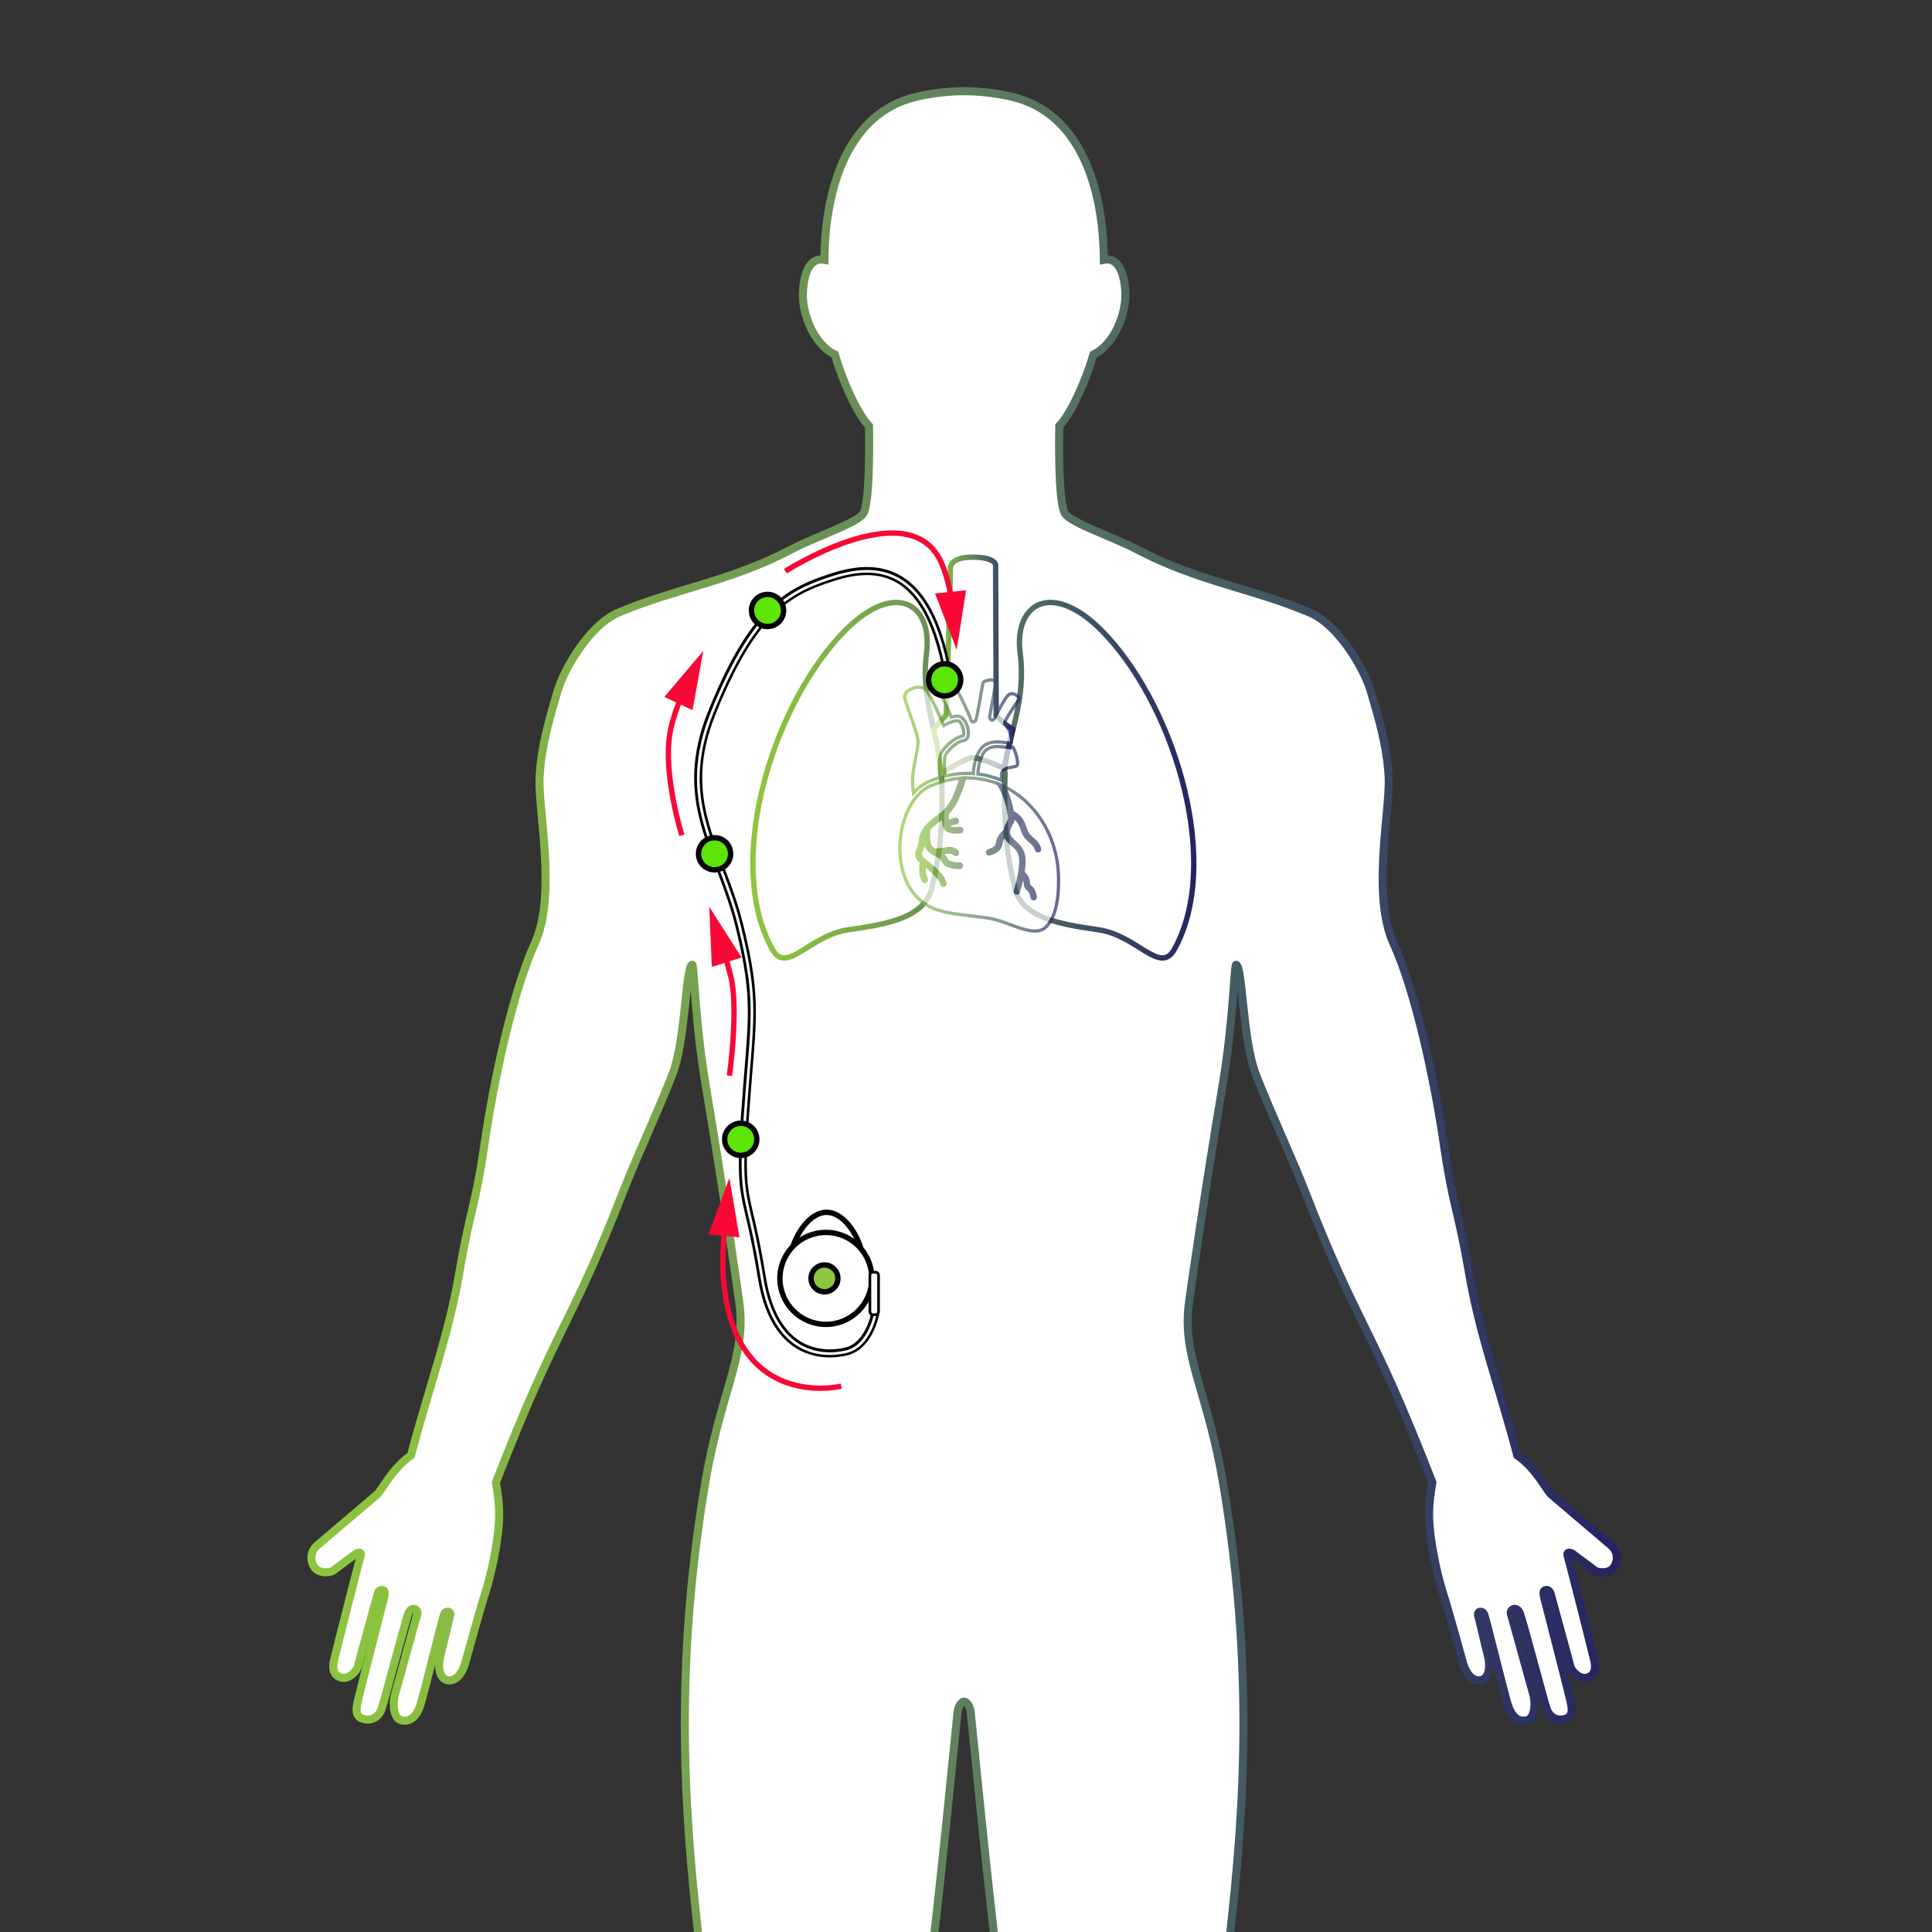
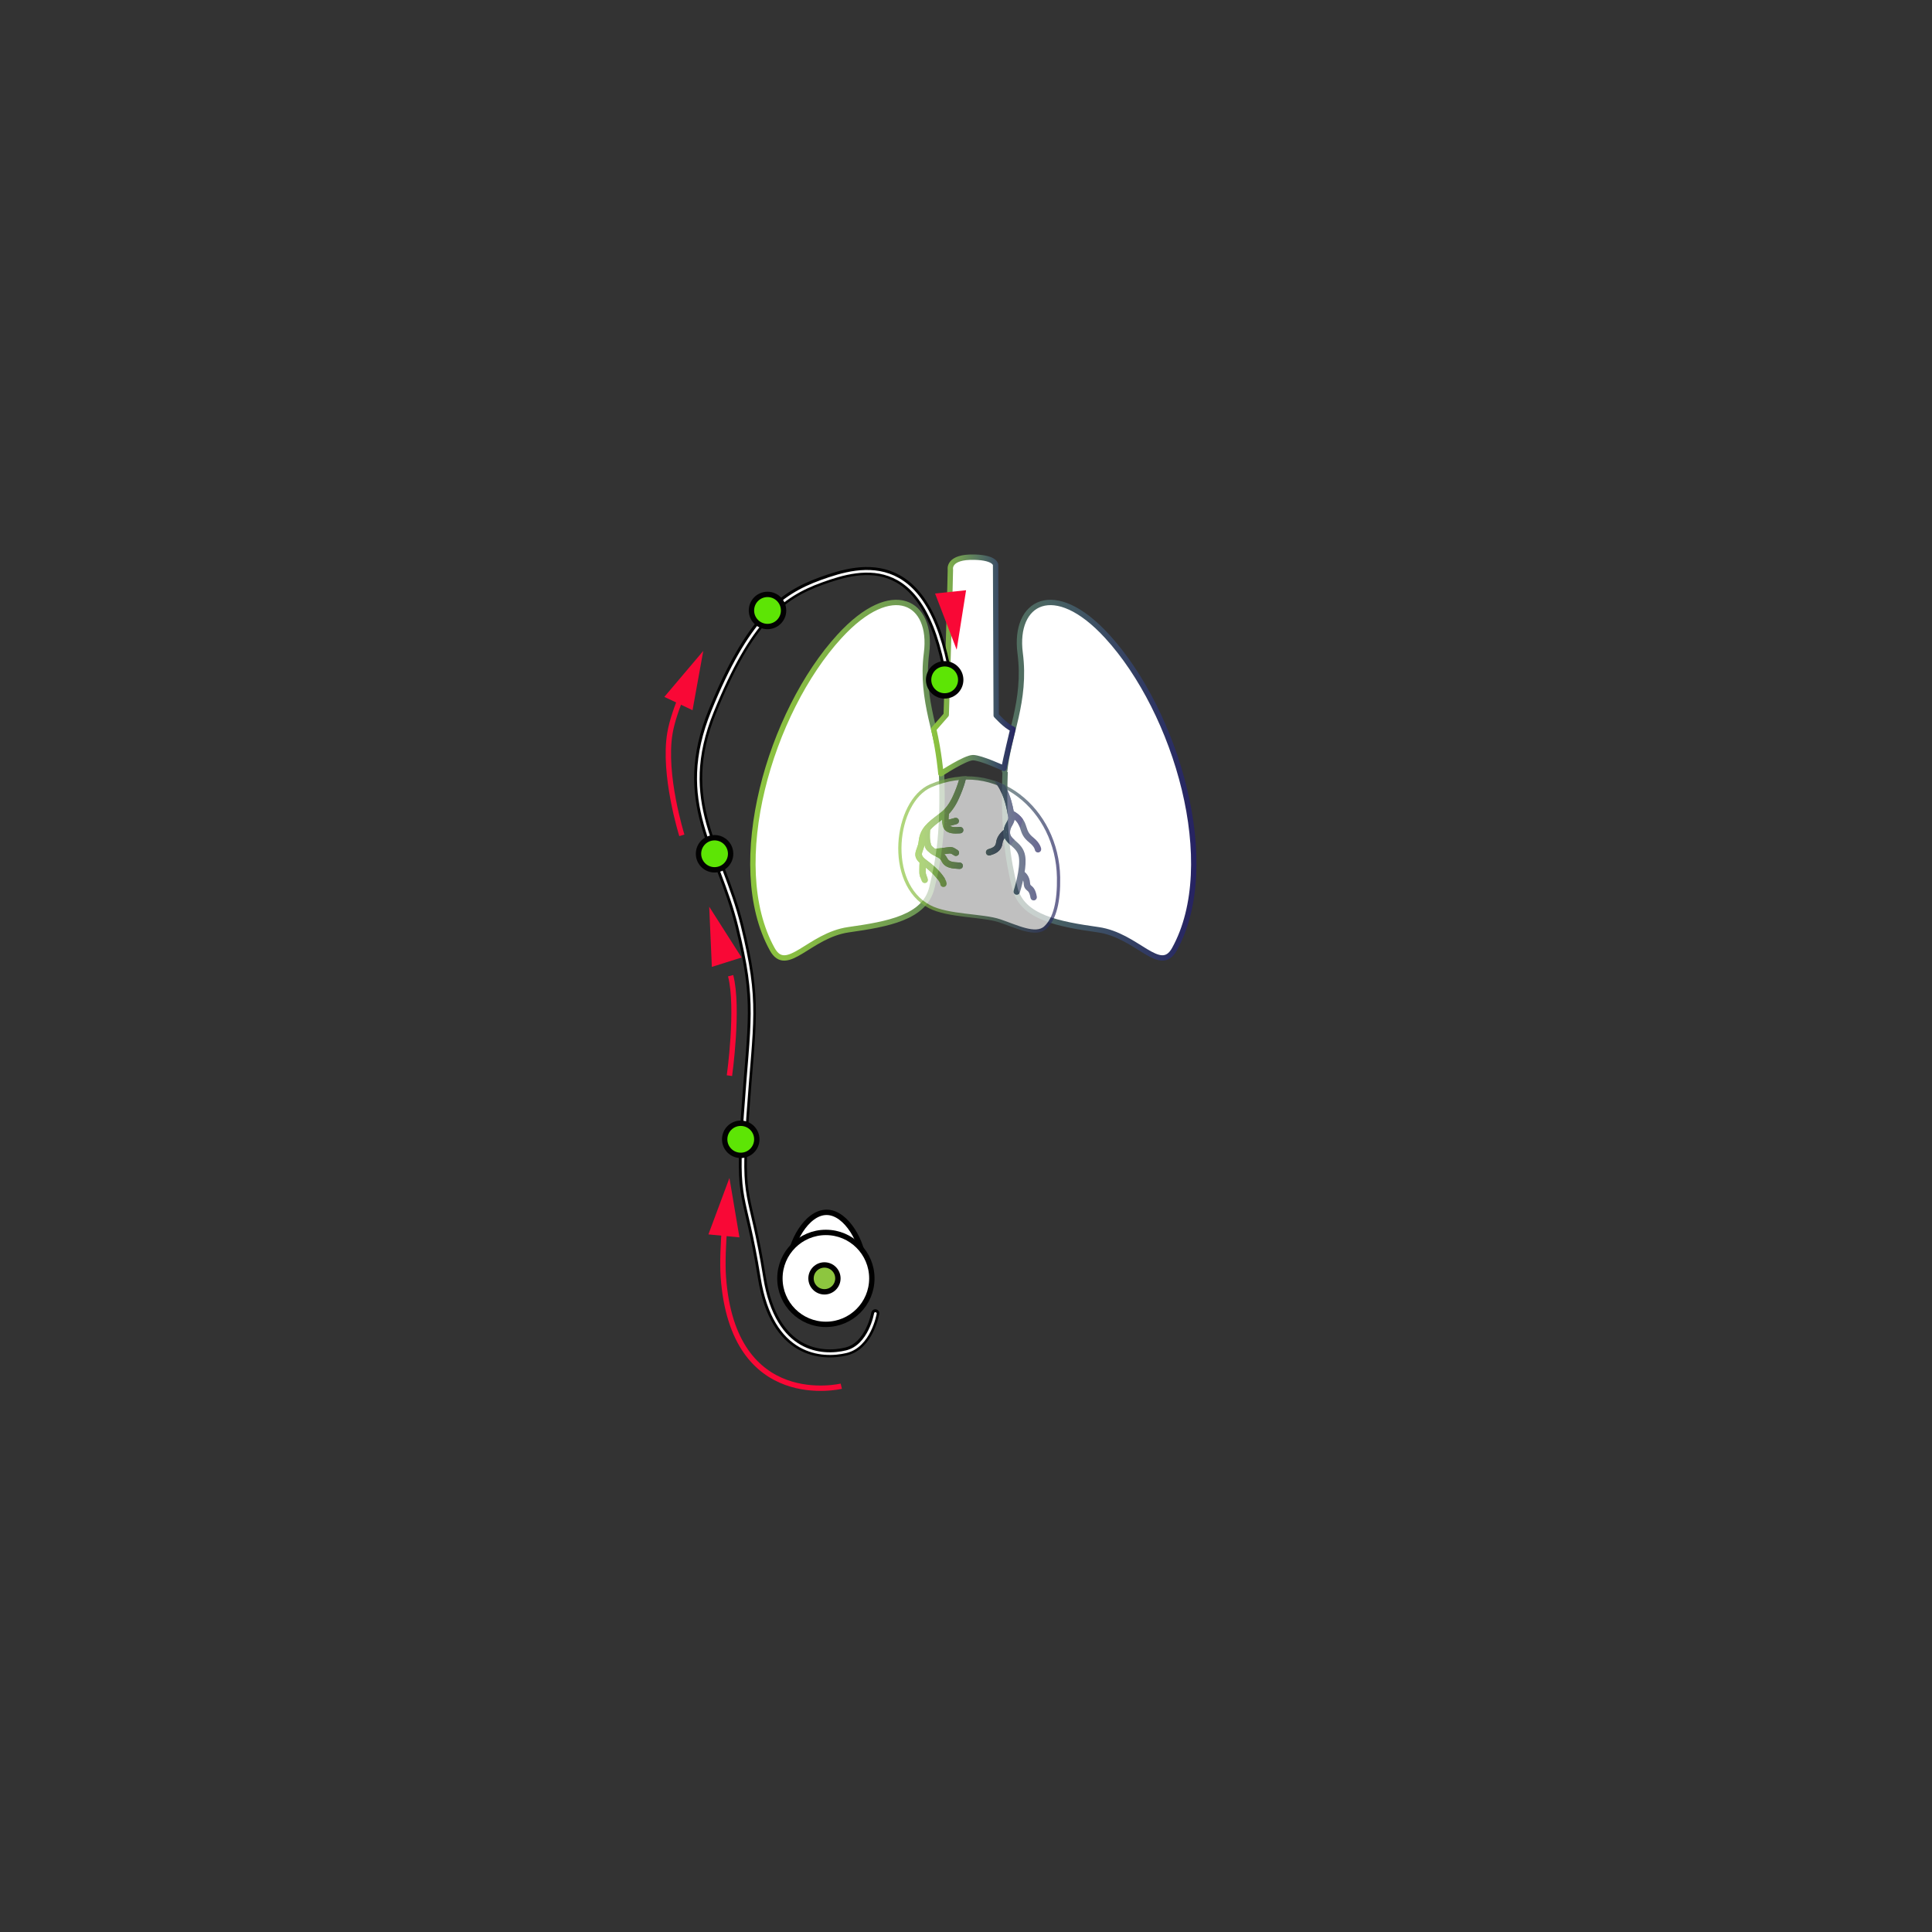
<svg xmlns="http://www.w3.org/2000/svg" id="Layer_1" x="0px" y="0px" viewBox="0 0 360 360" style="enable-background:new 0 0 360 360;" xml:space="preserve">
  <rect x="0" y="0" width="360" height="360" fill="#333333" stroke="none" />
  <style type="text/css">	.st0{fill-rule:evenodd;clip-rule:evenodd;fill:#FFFFFF;stroke:url(#SVGID_1_);stroke-width:1.5;stroke-miterlimit:10;}			.st1{fill-rule:evenodd;clip-rule:evenodd;fill:#FFFFFF;stroke:url(#SVGID_00000040550340116990542680000010924789275839628946_);stroke-miterlimit:10;}			.st2{fill-rule:evenodd;clip-rule:evenodd;fill:#FFFFFF;stroke:url(#SVGID_00000175297272273924983450000000256560868025517708_);stroke-linecap:round;stroke-linejoin:round;stroke-miterlimit:10;}	.st3{opacity:0.69;}			.st4{fill-rule:evenodd;clip-rule:evenodd;fill:#FFFFFF;stroke:url(#SVGID_00000119094372667135139110000005948861499862142365_);stroke-width:0.603;stroke-miterlimit:10;}			.st5{fill-rule:evenodd;clip-rule:evenodd;fill:#FFFFFF;stroke:url(#SVGID_00000005984915570864011040000000060954907069002632_);stroke-width:0.603;stroke-miterlimit:10;}			.st6{fill:#FFFFFF;stroke:url(#SVGID_00000101789672297232935650000005152674161087926703_);stroke-width:0.603;stroke-miterlimit:10;}			.st7{fill:#AFAEAF;stroke:url(#SVGID_00000010308035927210804650000011023538936461898897_);stroke-width:0.603;stroke-miterlimit:10;}	.st8{fill-rule:evenodd;clip-rule:evenodd;fill:#FFFFFF;stroke:#000000;stroke-miterlimit:10;}	.st9{fill-rule:evenodd;clip-rule:evenodd;fill:#8DC63F;stroke:#000000;stroke-miterlimit:10;}	.st10{fill:none;stroke:#000000;stroke-width:1.5;stroke-linecap:round;stroke-miterlimit:10;}	.st11{fill:none;stroke:#F9F9F9;stroke-width:0.5;stroke-linecap:round;stroke-miterlimit:10;}	.st12{fill-rule:evenodd;clip-rule:evenodd;fill:#FFFFFF;stroke:#000000;stroke-width:0.5;stroke-miterlimit:10;}	.st13{fill:#5DE505;stroke:#020202;stroke-miterlimit:10;}	.st14{fill:none;stroke:#F90836;stroke-miterlimit:10;}	.st15{fill:#F90836;}</style>
  <g id="Layer_2_00000067931476253186430140000017371070804122660268_">
    <g id="Layer_1_00000074422768253038578390000004494151835174471312_">
      <linearGradient id="SVGID_1_" gradientUnits="userSpaceOnUse" x1="57.283" y1="189.958" x2="302.022" y2="189.958" gradientTransform="matrix(1 0 0 1 0 1.291)">
        <stop offset="0" style="stop-color:#8DC63F" />
        <stop offset="0.088" style="stop-color:#89BE41" />
        <stop offset="0.216" style="stop-color:#7DAE4A" />
        <stop offset="0.37" style="stop-color:#6D9655" />
        <stop offset="0.542" style="stop-color:#597960" />
        <stop offset="0.731" style="stop-color:#425864" />
        <stop offset="0.93" style="stop-color:#2C3263" />
        <stop offset="1" style="stop-color:#262262" />
      </linearGradient>
-       <path class="st0" d="M173.708,363.673c2.18-18.447,4.553-43.45,4.723-44.674c0.246-1.781,1.22-1.947,1.22-1.947   s0.974,0.165,1.221,1.947c0.175,1.265,2.703,27.917,4.94,46.492l42.917-0.804c2.529-22.278,5.497-50.405-0.753-87.914   c-2.847-17.092-7.433-23.339-6.559-32.982c0.162-1.792,3.377-23.652,6.361-41.359c2.082-12.355,2.188-22.75,2.549-22.672   c1.204,0.259,1.225,14.087,3.648,20.338c2.775,7.162,6.864,15.876,9.176,21.832c10.06,25.915,11.953,23.961,23.755,54.308   c-0.338,1.835-0.648,4.145-0.61,6.333c0.08,4.649,1.591,11.153,2.615,14.347c1.025,3.196,3.247,11.35,3.742,13.078   c0.493,1.728,1.71,3.413,3.268,3.084c1.557-0.328,1.863-2.495,1.285-4.734c-0.577-2.241-1.532-6.426-1.767-7.29   s0.79-1.03,1.123-0.225c0.334,0.807,3.592,14.212,4.366,16.7c0.773,2.487,2.002,3.33,3.536,3.029   c1.533-0.301,1.744-3.186,1.192-5.014c-0.552-1.829-3.753-13.697-4.1-14.71c-0.346-1.012,1.113-1.671,1.67-0.18   c0.558,1.491,4.582,16.674,4.961,17.761c0.376,1.089,1.409,2.321,3.299,1.92c1.889-0.403,1.36-2.284,1.099-3.561   c-0.259-1.277-4.721-18.499-4.897-19.265c-0.176-0.765-0.072-1.159,0.312-1.234c0.383-0.076,0.777,0.031,1.017,0.973   c0.24,0.941,3.335,12.157,3.579,13.178c0.244,1.019,1.651,2.459,3.006,2.193c1.355-0.264,1.852-1.433,1.492-3.091   c-0.362-1.659-4.735-18.805-4.993-19.642c-0.259-0.837,0.594-0.645,1.139-0.2c0.545,0.446,3.346,2.459,3.891,2.917   c0.546,0.458,2.745,0.685,3.587-0.57c0.841-1.255,0.762-2.957-0.495-4.044c-1.256-1.087-10.222-8.721-11.204-9.539   c-0.763-0.638-2.744-4.794-6.302-7.273c-3.294-12.567-6.963-22.133-8.992-33.991c-2.082-12.159-2.958-12.052-4.711-24.105   c-1.754-12.055-5.316-28.436-9.371-37.312c-4.054-8.874-0.657-24.544-0.876-30.68c-0.219-6.136-2.19-12.273-3.341-16.272   c-1.151-4-5.917-12.382-11.397-14.683c-11.043-4.638-20.716-5.725-32.324-11.835c-4.164-2.191-11.697-4.684-13.176-6.491   c-1.48-1.808-1.151-16.438-1.151-16.438c2.198-2.301,4.895-8.277,6.374-13.324c3.748-1.741,6.158-7.435,5.938-11.616   c-0.22-4.182-1.604-6.496-4.002-6.031c-0.114-13.82-4.616-27.383-17.022-30.336c-5.988-1.426-12.039-1.426-18.027,0l0,0   c-12.406,2.953-16.907,16.516-17.022,30.336c-2.399-0.465-3.782,1.849-4.002,6.031c-0.219,4.181,2.191,9.875,5.938,11.616   c1.48,5.047,4.176,11.023,6.374,13.324c0,0,0.33,14.63-1.15,16.438c-1.48,1.807-9.013,4.3-13.177,6.491   c-11.608,6.109-21.281,7.197-32.324,11.835c-5.48,2.301-10.246,10.683-11.397,14.683c-1.15,4-3.122,10.136-3.341,16.272   s3.178,21.807-0.876,30.68c-4.055,8.876-7.617,25.257-9.37,37.312c-1.753,12.054-2.63,11.946-4.712,24.105   c-2.029,11.858-5.697,21.424-8.992,33.991c-3.558,2.479-5.538,6.636-6.302,7.273c-0.982,0.818-9.947,8.452-11.204,9.539   c-1.258,1.087-1.336,2.789-0.495,4.044s3.041,1.027,3.586,0.57c0.546-0.458,3.346-2.472,3.892-2.917   c0.545-0.445,1.397-0.637,1.138,0.2s-4.631,17.983-4.992,19.642c-0.361,1.658,0.137,2.828,1.491,3.091   c1.355,0.266,2.763-1.175,3.006-2.193c0.244-1.021,3.34-12.237,3.578-13.178c0.24-0.942,0.635-1.048,1.017-0.973   c0.383,0.076,0.489,0.47,0.312,1.234c-0.176,0.766-4.638,17.988-4.897,19.265c-0.26,1.277-0.789,3.158,1.1,3.561   c1.889,0.401,2.922-0.831,3.299-1.92c0.378-1.087,4.403-16.27,4.96-17.761c0.558-1.491,2.017-0.832,1.67,0.18   c-0.347,1.014-3.547,12.881-4.1,14.71c-0.552,1.828-0.341,4.713,1.192,5.014c1.534,0.301,2.764-0.542,3.537-3.029   c0.774-2.488,4.031-15.893,4.365-16.7c0.334-0.806,1.358-0.64,1.123,0.225c-0.235,0.864-1.19,5.049-1.767,7.29   c-0.578,2.239-0.272,4.405,1.286,4.734c1.557,0.329,2.774-1.356,3.268-3.084c0.495-1.728,2.717-9.882,3.742-13.078   c1.024-3.195,2.536-9.698,2.615-14.347c0.038-2.188-0.272-4.498-0.61-6.333c11.802-30.347,13.695-28.393,23.756-54.308   c2.311-5.956,6.4-14.671,9.176-21.832c2.423-6.252,2.444-20.08,3.648-20.338c0.361-0.078,0.467,10.317,2.549,22.672   c2.984,17.707,6.198,39.567,6.361,41.359c0.874,9.643-3.712,15.89-6.559,32.982c-6.247,37.493-3.285,65.612-0.756,87.885" />
    </g>
    <linearGradient id="SVGID_00000042015404402885591080000013101236885057173659_" gradientUnits="userSpaceOnUse" x1="139.79" y1="144.088" x2="222.944" y2="144.088" gradientTransform="matrix(1 0 0 1 0 1.291)">
      <stop offset="0" style="stop-color:#8DC63F" />
      <stop offset="0.088" style="stop-color:#89BE41" />
      <stop offset="0.216" style="stop-color:#7DAE4A" />
      <stop offset="0.37" style="stop-color:#6D9655" />
      <stop offset="0.542" style="stop-color:#597960" />
      <stop offset="0.731" style="stop-color:#425864" />
      <stop offset="0.93" style="stop-color:#2C3263" />
      <stop offset="1" style="stop-color:#262262" />
    </linearGradient>
    <path style="fill-rule:evenodd;clip-rule:evenodd;fill:#FFFFFF;stroke:url(#SVGID_00000042015404402885591080000013101236885057173659_);stroke-miterlimit:10;" d="  M175.449,144.109c0.371,10.484-0.478,15.945-1.821,21.357l0,0c-1.367,5.505-8.188,6.736-15.514,7.773  c-7.326,1.036-11.534,8.495-14.224,3.626c-8.751-15.841-0.373-44.205,12.542-58.3c9.91-10.815,17.441-6.36,16.21,3.134  c-1.167,9.007,2.453,15.598,2.785,22.249 M187.287,143.837c-0.372,10.484,0.475,16.217,1.818,21.629l0,0  c1.367,5.505,8.189,6.736,15.515,7.773s11.533,8.495,14.224,3.626c8.751-15.841,0.372-44.205-12.543-58.3  c-9.909-10.815-17.441-6.36-16.21,3.134c1.168,9.007-2.25,15.265-2.915,22.249" />
    <linearGradient id="SVGID_00000036232216134875650580000011385494289886287267_" gradientUnits="userSpaceOnUse" x1="173.486" y1="236.008" x2="189.23" y2="236.008" gradientTransform="matrix(1 0 0 -1 0 360)">
      <stop offset="0" style="stop-color:#8DC63F" />
      <stop offset="0.088" style="stop-color:#89BE41" />
      <stop offset="0.216" style="stop-color:#7DAE4A" />
      <stop offset="0.37" style="stop-color:#6D9655" />
      <stop offset="0.542" style="stop-color:#597960" />
      <stop offset="0.731" style="stop-color:#425864" />
      <stop offset="0.93" style="stop-color:#2C3263" />
      <stop offset="1" style="stop-color:#262262" />
    </linearGradient>
    <path style="fill-rule:evenodd;clip-rule:evenodd;fill:#FFFFFF;stroke:url(#SVGID_00000036232216134875650580000011385494289886287267_);stroke-linecap:round;stroke-linejoin:round;stroke-miterlimit:10;" d="  M173.986,135.856l2.328-2.66c0,0,0.665-20.063,0.776-27.047c0,0-0.552-2.473,4.545-2.328c3.88,0.111,3.88,1.441,3.88,1.441  l0.111,28.044c0,0,1.774,1.995,3.104,2.549c0,0-1.441,5.986-1.663,7.316c0,0-4.323-1.995-5.764-1.995s-5.986,2.993-5.986,2.993  S174.983,140.179,173.986,135.856z" />
  </g>
  <g id="Layer_1_00000134227052721284755870000014913085132578145684_">
    <g class="st3">
      <g>
        <linearGradient id="SVGID_00000114058527309274071190000003842233967340129197_" gradientUnits="userSpaceOnUse" x1="168.221" y1="136.151" x2="190.157" y2="136.151" gradientTransform="matrix(1 0 0 1 0 1.291)">
          <stop offset="0" style="stop-color:#8DC63F" />
          <stop offset="0.088" style="stop-color:#89BE41" />
          <stop offset="0.216" style="stop-color:#7DAE4A" />
          <stop offset="0.37" style="stop-color:#6D9655" />
          <stop offset="0.542" style="stop-color:#597960" />
          <stop offset="0.731" style="stop-color:#425864" />
          <stop offset="0.93" style="stop-color:#2C3263" />
          <stop offset="1" style="stop-color:#262262" />
        </linearGradient>
-         <path style="fill-rule:evenodd;clip-rule:evenodd;fill:#FFFFFF;stroke:url(#SVGID_00000114058527309274071190000003842233967340129197_);stroke-width:0.603;stroke-miterlimit:10;" d="    M168.525,129.849c0.222,1.265,2.453,6.767,2.528,8.106c0.131,2.355-1.526,5.685-0.843,9.849c0.829-0.957,1.794-1.708,2.881-2.175    l-0.001-0.001c0.679-0.291,1.357-0.539,2.03-0.744c-0.085-1.409-0.169-3.039,0.097-4.104c0.344-1.373,2.736-3.466,4.113-3.605    c0.668-0.067-0.055-2.936-0.943-2.884c-1.233,0.071-2.537,0.912-2.537,0.912s-2.417-5.875-3.459-6.767    C171.349,127.545,168.673,128.363,168.525,129.849L168.525,129.849z M188.763,139.229c0.493,0.82,1.093,2.989,0.74,3.421    c-0.41,0.501-2.881,0.055-2.9,1.784c-0.003,0.329-0.006,0.646-0.007,0.949c-1.386-0.58-2.857-0.977-4.387-1.16    c0.042-1.023,0.248-2.272,0.839-3.534c0.89-1.898,2.974-1.626,4.231-1.462c0.572,0.075,1.026,0.134,1.4,0.026L188.763,139.229    L188.763,139.229z M176.102,144.615c-0.118-1.144-0.198-2.524-0.025-3.715c0.168-0.504,0.717-1.163,1.371-1.737    c0.694-0.608,1.459-1.083,1.965-1.133c0.633-0.064,0.952-0.507,1.023-1.157c0.025-0.227,0.015-0.49-0.025-0.761    c-0.038-0.256-0.099-0.524-0.179-0.779c-0.319-1.01-1.003-1.949-1.892-1.898c-0.36,0.021-0.723,0.095-1.065,0.196    c-0.785-1.846-1.936-4.198-2.03-4.645c-0.148-0.706,1.897-1.525,2.305-1.525c0.408,0,3.235,6.023,3.309,6.545    c0.074,0.52,0.558,0.706,0.892,0.298c0.334-0.41,1.302-6.841,1.45-7.139c0.149-0.298,1.562-0.67,2.12-0.335    s-1.078,6.582-0.892,6.991c0.186,0.408,0.558,0.446,0.781,0.186c0.222-0.26,2.118-4.424,2.973-4.685    c0.857-0.26,1.673,0.484,1.673,0.856c0,0.372-2.807,3.978-2.657,4.721c0.798,0.596,1.523,2.789,1.245,3.532    c-0.837,0.242-4.647-1.357-6.171,1.897c-0.636,1.356-0.864,2.704-0.914,3.818c-0.46-0.031-0.924-0.044-1.392-0.035    C178.702,144.129,177.41,144.293,176.102,144.615L176.102,144.615z" />
        <linearGradient id="SVGID_00000036228510163645812630000001079942798217855630_" gradientUnits="userSpaceOnUse" x1="167.374" y1="157.935" x2="197.552" y2="157.935" gradientTransform="matrix(1 0 0 1 0 1.291)">
          <stop offset="0" style="stop-color:#8DC63F" />
          <stop offset="0.088" style="stop-color:#89BE41" />
          <stop offset="0.216" style="stop-color:#7DAE4A" />
          <stop offset="0.37" style="stop-color:#6D9655" />
          <stop offset="0.542" style="stop-color:#597960" />
          <stop offset="0.731" style="stop-color:#425864" />
          <stop offset="0.93" style="stop-color:#2C3263" />
          <stop offset="1" style="stop-color:#262262" />
        </linearGradient>
        <path style="fill-rule:evenodd;clip-rule:evenodd;fill:#FFFFFF;stroke:url(#SVGID_00000036228510163645812630000001079942798217855630_);stroke-width:0.603;stroke-miterlimit:10;" d="    M173.214,168.945c3.443,1.797,9.881,1.572,13.025,2.621c3.145,1.047,6.739,2.92,8.536,1.272c1.797-1.646,2.546-4.866,2.47-9.358    c-0.211-12.669-11.623-22.298-23.815-17.062C166.746,149.288,164.909,164.613,173.214,168.945L173.214,168.945z" />
        <linearGradient id="SVGID_00000119075923386767837620000014957223260795207318_" gradientUnits="userSpaceOnUse" x1="170.555" y1="154.931" x2="194.017" y2="154.931" gradientTransform="matrix(1 0 0 1 0 1.291)">
          <stop offset="0" style="stop-color:#8DC63F" />
          <stop offset="0.088" style="stop-color:#89BE41" />
          <stop offset="0.216" style="stop-color:#7DAE4A" />
          <stop offset="0.37" style="stop-color:#6D9655" />
          <stop offset="0.542" style="stop-color:#597960" />
          <stop offset="0.731" style="stop-color:#425864" />
          <stop offset="0.93" style="stop-color:#2C3263" />
          <stop offset="1" style="stop-color:#262262" />
        </linearGradient>
        <path style="fill:#FFFFFF;stroke:url(#SVGID_00000119075923386767837620000014957223260795207318_);stroke-width:0.603;stroke-miterlimit:10;" d="    M176.092,164.687c0,0.165-0.134,0.298-0.299,0.298c-0.164,0-0.297-0.133-0.297-0.298c0-0.26-0.351-0.841-0.997-1.571    c-0.557-0.631-1.326-1.345-2.275-2.035c-0.002,0.086-0.007,0.18-0.009,0.279c-0.005,0.187-0.01,0.413-0.01,0.668l-0.003,0.26    c-0.007,0.467-0.008,0.611,0.39,1.559c0.062,0.152-0.01,0.326-0.161,0.388c-0.152,0.064-0.325-0.008-0.387-0.16    c-0.445-1.059-0.443-1.232-0.433-1.795c0-0.038,0-0.089,0-0.253c0-0.211,0.005-0.453,0.012-0.685    c0.011-0.334,0.023-0.597,0.031-0.706l0.001-0.008c-1.081-0.959-0.858-1.572-0.526-2.484c0.137-0.378,0.297-0.818,0.355-1.37    c0.239-2.274,1.596-3.3,3.453-4.704c0.254-0.193,0.514-0.39,0.597-0.453h0.001l-0.001-0.001c0.413-0.317,0.783-0.712,1.101-1.121    c0.423-0.543,0.752-1.106,0.976-1.556c0.335-0.67,0.791-1.724,1.146-2.792c0.129-0.386,0.245-0.773,0.337-1.144    c0.206-0.014,0.412-0.025,0.617-0.032c-0.102,0.439-0.238,0.903-0.391,1.362c-0.365,1.097-0.833,2.181-1.178,2.87    c-0.242,0.484-0.592,1.084-1.037,1.656c-0.174,0.224-0.362,0.444-0.567,0.653c-0.035,0.239-0.121,0.909-0.085,1.522    c0.164,0.066,0.746-0.102,1.24-0.246c0.132-0.039,0.257-0.074,0.32-0.091c0.158-0.042,0.321,0.052,0.364,0.209    c0.042,0.159-0.052,0.321-0.211,0.364c-0.134,0.037-0.221,0.062-0.308,0.087c-0.44,0.127-0.93,0.268-1.322,0.258    c0.029,0.109,0.066,0.209,0.113,0.295c0.324,0.593,1.42,0.527,2.087,0.487h0.005l0.16-0.009c0.165-0.008,0.304,0.117,0.313,0.28    c0.009,0.164-0.117,0.304-0.28,0.313l-0.155,0.008h-0.008c-0.809,0.05-2.138,0.13-2.642-0.795    c-0.137-0.251-0.21-0.581-0.245-0.93c-0.026-0.059-0.029-0.122-0.015-0.181c-0.022-0.342-0.011-0.691,0.011-0.985    c-0.315,0.242-0.453,0.347-0.584,0.446c-0.913,0.691-1.698,1.285-2.268,1.985c-0.022,0.252-0.131,1.544,0.027,2.307l0.002,0.013    l0.037,0.174c0.128,0.63,0.147,0.724,0.787,1.243c0.088,0.071,0.181,0.135,0.278,0.193c0.086-0.007,1.393-0.115,2.238-0.256    c0.93-0.155,1.078-0.06,1.721,0.349l0.16,0.102c0.139,0.088,0.179,0.272,0.09,0.409c-0.088,0.138-0.271,0.178-0.408,0.091    l-0.161-0.104c-0.485-0.31-0.597-0.38-1.305-0.262c-0.412,0.068-0.92,0.129-1.353,0.174c0.431,0.231,0.822,0.52,1.09,1.077    c0.201,0.418,0.504,0.644,0.906,0.772c0.443,0.141,1.019,0.178,1.704,0.213c0.165,0.008,0.289,0.148,0.281,0.312    s-0.147,0.29-0.312,0.281c-0.727-0.039-1.34-0.078-1.855-0.241c-0.555-0.179-0.978-0.493-1.259-1.079    c-0.262-0.544-0.732-0.768-1.219-1.003c-0.325-0.157-0.657-0.317-0.97-0.568c-0.805-0.652-0.829-0.773-0.994-1.585l-0.037-0.174    l-0.002-0.01c-0.08-0.392-0.1-0.898-0.094-1.356c-0.153,0.367-0.257,0.772-0.304,1.232c-0.067,0.627-0.24,1.103-0.388,1.512    c-0.285,0.783-0.464,1.273,0.861,2.232c0.996,0.72,1.807,1.476,2.396,2.143C175.687,163.564,176.092,164.298,176.092,164.687    L176.092,164.687z M187.004,146.509c-0.312-0.15-0.628-0.29-0.951-0.419l0.015,0.025c0.726,1.089,1.197,2.277,1.51,3.352    c0.315,1.08,0.471,2.054,0.563,2.696c0.075,0.53-0.113,0.864-0.32,1.227c-0.214,0.379-0.444,0.784-0.497,1.412    c-0.305,0.229-1.276,1.043-1.415,2.192c-0.064,0.517-0.287,0.836-0.578,1.05c-0.315,0.233-0.728,0.365-1.113,0.487    c-0.157,0.05-0.241,0.215-0.192,0.372c0.05,0.155,0.215,0.241,0.372,0.193c0.431-0.138,0.894-0.286,1.284-0.573    c0.414-0.306,0.731-0.75,0.818-1.459c0.079-0.657,0.513-1.186,0.847-1.504c0.134,0.778,0.681,1.259,1.278,1.785    c0.64,0.564,1.346,1.185,1.525,2.296c0.36,2.234-0.973,6.396-0.977,6.408c-0.049,0.157,0.039,0.324,0.195,0.372    c0.157,0.049,0.322-0.039,0.372-0.195c0.002-0.006,0.433-1.353,0.746-2.954c0.213,0.207,0.519,0.623,0.56,1.331    c0.041,0.693,0.268,0.88,0.546,1.11c0.24,0.197,0.534,0.44,0.723,1.525c0.027,0.162,0.181,0.271,0.341,0.244    c0.162-0.028,0.271-0.181,0.244-0.344c-0.225-1.302-0.615-1.623-0.931-1.883c-0.167-0.138-0.304-0.251-0.329-0.686    c-0.075-1.27-0.861-1.846-1.036-1.958c0.177-1.076,0.271-2.196,0.131-3.062c-0.214-1.325-1.001-2.02-1.717-2.649    c-0.555-0.49-1.061-0.934-1.105-1.6c-0.052-0.777,0.195-1.215,0.423-1.616c0.257-0.452,0.492-0.867,0.395-1.583    c0.281,0.177,0.553,0.392,0.796,0.646c0.322,0.339,0.59,0.746,0.746,1.216l0.104,0.317l0.005,0.014    c0.313,0.969,0.521,1.596,1.623,2.484c1.053,0.85,1.117,1.499,1.117,1.5c0.012,0.165,0.155,0.287,0.318,0.274    c0.164-0.012,0.287-0.154,0.275-0.318c-0.001-0.002-0.087-0.91-1.338-1.919c-0.965-0.778-1.15-1.339-1.431-2.204l-0.005-0.015    c-0.022-0.067-0.039-0.12-0.105-0.319c-0.187-0.56-0.501-1.041-0.88-1.438c-0.398-0.42-0.871-0.748-1.339-0.98    c-0.1-0.583-0.245-1.29-0.468-2.056C187.888,148.408,187.523,147.439,187.004,146.509L187.004,146.509z" />
        <linearGradient id="SVGID_00000106128715413072618440000007924496794694758555_" gradientUnits="userSpaceOnUse" x1="170.554" y1="152.909" x2="190.607" y2="152.909" gradientTransform="matrix(1 0 0 1 0 1.291)">
          <stop offset="0" style="stop-color:#8DC63F" />
          <stop offset="0.088" style="stop-color:#89BE41" />
          <stop offset="0.216" style="stop-color:#7DAE4A" />
          <stop offset="0.37" style="stop-color:#6D9655" />
          <stop offset="0.542" style="stop-color:#597960" />
          <stop offset="0.731" style="stop-color:#425864" />
          <stop offset="0.93" style="stop-color:#2C3263" />
          <stop offset="1" style="stop-color:#262262" />
        </linearGradient>
        <path style="fill:#AFAEAF;stroke:url(#SVGID_00000106128715413072618440000007924496794694758555_);stroke-width:0.603;stroke-miterlimit:10;" d="    M174.774,163.439c-0.085-0.105-0.177-0.212-0.274-0.324c-0.557-0.63-1.326-1.344-2.275-2.034    c-0.002,0.086-0.007,0.18-0.009,0.279c-0.005,0.187-0.01,0.413-0.01,0.668l-0.005,0.26c-0.005,0.351-0.007,0.519,0.161,0.984    c-0.221-0.029-0.441-0.064-0.66-0.1c-0.1-0.347-0.098-0.546-0.092-0.891c0-0.038,0-0.089,0-0.253    c0-0.211,0.005-0.453,0.012-0.685c0.011-0.334,0.023-0.597,0.031-0.706l0.001-0.008c-1.081-0.959-0.858-1.572-0.526-2.484    c0.137-0.378,0.297-0.817,0.355-1.37c0.239-2.274,1.596-3.3,3.453-4.704c0.254-0.193,0.514-0.39,0.598-0.453l0,0v-0.001    c0.412-0.317,0.781-0.712,1.1-1.121c0.423-0.543,0.751-1.106,0.976-1.556c0.335-0.67,0.791-1.724,1.146-2.792    c0.129-0.386,0.245-0.773,0.337-1.144c0.206-0.014,0.412-0.025,0.617-0.031c-0.101,0.438-0.238,0.902-0.391,1.36    c-0.365,1.097-0.833,2.181-1.178,2.87c-0.242,0.484-0.592,1.084-1.037,1.656c-0.174,0.224-0.362,0.444-0.567,0.653    c-0.035,0.239-0.12,0.909-0.085,1.522c0.164,0.065,0.746-0.102,1.24-0.246c0.132-0.039,0.257-0.074,0.32-0.092    c0.158-0.041,0.321,0.052,0.364,0.211c0.042,0.159-0.052,0.321-0.211,0.364c-0.134,0.037-0.221,0.061-0.308,0.087    c-0.44,0.127-0.93,0.268-1.322,0.257c0.029,0.111,0.067,0.212,0.113,0.297c0.324,0.593,1.42,0.527,2.087,0.487h0.005l0.16-0.009    c0.165-0.008,0.304,0.117,0.313,0.28c0.009,0.164-0.117,0.304-0.28,0.313l-0.157,0.008l-0.007,0.001    c-0.809,0.048-2.138,0.127-2.642-0.795c-0.137-0.252-0.21-0.583-0.245-0.931c-0.026-0.058-0.029-0.122-0.015-0.181    c-0.022-0.342-0.011-0.691,0.011-0.985c-0.315,0.242-0.453,0.347-0.584,0.446c-0.913,0.691-1.698,1.284-2.268,1.984    c-0.022,0.253-0.131,1.545,0.027,2.308l0.002,0.012l0.037,0.175c0.128,0.63,0.147,0.724,0.787,1.243    c0.088,0.071,0.181,0.134,0.278,0.193c0.085-0.007,1.393-0.115,2.238-0.256c0.93-0.155,1.078-0.06,1.721,0.349l0.16,0.102    c0.139,0.088,0.179,0.272,0.09,0.409c-0.088,0.138-0.271,0.178-0.408,0.091l-0.161-0.102c-0.485-0.311-0.597-0.381-1.305-0.264    c-0.412,0.068-0.92,0.129-1.353,0.175c0.431,0.229,0.822,0.519,1.09,1.076c0.201,0.418,0.504,0.644,0.906,0.772    c0.443,0.141,1.019,0.178,1.704,0.213c0.165,0.008,0.289,0.148,0.281,0.312s-0.147,0.29-0.312,0.281    c-0.727-0.039-1.34-0.078-1.855-0.242c-0.555-0.178-0.978-0.492-1.259-1.078c-0.262-0.543-0.732-0.768-1.219-1.003    c-0.325-0.157-0.657-0.317-0.97-0.568c-0.805-0.652-0.829-0.773-0.994-1.584l-0.037-0.177l-0.002-0.008    c-0.08-0.391-0.099-0.898-0.094-1.356c-0.153,0.367-0.257,0.772-0.305,1.232c-0.066,0.627-0.239,1.103-0.387,1.511    c-0.286,0.784-0.464,1.275,0.861,2.234c0.996,0.72,1.807,1.476,2.396,2.142c0.218,0.247,0.406,0.484,0.564,0.705    c-0.217,0.007-0.434,0.012-0.652,0.012L174.774,163.439L174.774,163.439z M190.282,152.722c-0.06,0.261-0.128,0.52-0.207,0.777    c-0.148-0.279-0.335-0.531-0.547-0.753c-0.242-0.254-0.514-0.47-0.796-0.646c0.097,0.716-0.139,1.131-0.395,1.583    c-0.227,0.402-0.474,0.839-0.423,1.616c0.034,0.508,0.335,0.887,0.724,1.256c-0.109,0.168-0.222,0.334-0.34,0.498    c-0.46-0.424-0.842-0.86-0.95-1.492c-0.334,0.318-0.77,0.847-0.849,1.504c-0.086,0.71-0.401,1.153-0.817,1.459    c-0.39,0.287-0.853,0.435-1.284,0.573c-0.157,0.049-0.322-0.038-0.372-0.193c-0.049-0.157,0.037-0.322,0.192-0.372    c0.385-0.122,0.798-0.254,1.113-0.487c0.292-0.214,0.514-0.533,0.578-1.051c0.139-1.149,1.11-1.962,1.415-2.191    c0.053-0.628,0.282-1.033,0.497-1.412c0.207-0.364,0.395-0.698,0.32-1.227c-0.092-0.643-0.247-1.616-0.563-2.696    c-0.313-1.074-0.784-2.263-1.511-3.353l-0.014-0.023c0.322,0.129,0.639,0.269,0.951,0.419c0.519,0.931,0.884,1.899,1.144,2.793    c0.224,0.766,0.368,1.473,0.468,2.055c0.47,0.233,0.942,0.561,1.34,0.98C190.071,152.458,190.18,152.586,190.282,152.722    L190.282,152.722z" />
      </g>
    </g>
    <path class="st8" d="M160.874,235.357c0,3.566-3.068,6.457-6.853,6.457s-6.853-2.891-6.853-6.457s3.068-9.457,6.853-9.457  S160.874,231.791,160.874,235.357z" />
    <circle class="st8" cx="153.89" cy="238.21" r="8.566" />
    <circle class="st9" cx="153.626" cy="238.21" r="2.504" />
    <path class="st10" d="M163.095,244.712c0,0-1.046,6.069-5.442,7.116s-13.372,0.671-15.697-13.813  c-2.721-16.952-4.334-13.016-3.139-30.138c1.256-17.999,2.511-20.929-1.046-35.37c-3.558-14.441-11.929-23.022-5.023-39.974  c6.907-16.952,12.767-21.557,20.301-24.278s20.33-6.251,23.978,20.315" />
    <path class="st11" d="M163.116,244.758c0,0-1.046,6.069-5.442,7.116s-13.372,0.671-15.697-13.813  c-2.721-16.952-4.334-13.016-3.139-30.138c1.256-17.999,2.511-20.929-1.046-35.37c-3.558-14.441-11.929-23.022-5.023-39.974  c6.907-16.952,12.767-21.557,20.301-24.278s20.33-6.251,23.978,20.315" />
-     <path class="st12" d="M163.117,244.978h-0.439c-0.324,0-0.587-0.263-0.587-0.587v-6.755c0-0.324,0.263-0.587,0.587-0.587h0.439  c0.324,0,0.587,0.263,0.587,0.587v6.755C163.704,244.715,163.441,244.978,163.117,244.978z" />
  </g>
  <circle class="st13" cx="138.027" cy="212.294" r="2.993" />
  <circle class="st13" cx="133.149" cy="159.087" r="2.993" />
  <circle class="st13" cx="143.015" cy="113.751" r="2.993" />
  <circle class="st13" cx="176.024" cy="126.678" r="2.993" />
  <g>
    <g>
-       <path class="st14" d="M135.92,200.433c0,0,1.774-12.637,0.222-18.622c-0.379-1.462-0.811-2.978-1.248-4.433" />
+       <path class="st14" d="M135.92,200.433c0,0,1.774-12.637,0.222-18.622" />
      <g>
        <polygon class="st15" points="138.183,178.418 132.152,168.953 132.642,180.166    " />
      </g>
    </g>
  </g>
  <g>
    <g>
      <path class="st14" d="M127.053,155.651c0,0-3.547-11.306-2.217-19.066c0.382-2.226,1.312-4.866,2.34-7.321" />
      <g>
        <polygon class="st15" points="129.045,132.333 131.043,121.289 123.79,129.854    " />
      </g>
    </g>
  </g>
  <g>
    <g>
-       <path class="st14" d="M146.34,106.435c0,0,22.169-14.188,28.625-2.469c1.183,2.148,1.947,5.283,2.438,8.283" />
      <g>
        <polygon class="st15" points="174.236,110.591 178.264,121.067 180.015,109.981    " />
      </g>
    </g>
  </g>
  <g>
    <g>
      <path class="st14" d="M156.76,258.296c0,0-20.174,4.877-21.976-20.354c-0.185-2.587-0.015-6.247,0.245-9.626" />
      <g>
        <polygon class="st15" points="137.785,230.566 135.92,219.499 132.001,230.016    " />
      </g>
    </g>
  </g>
</svg>